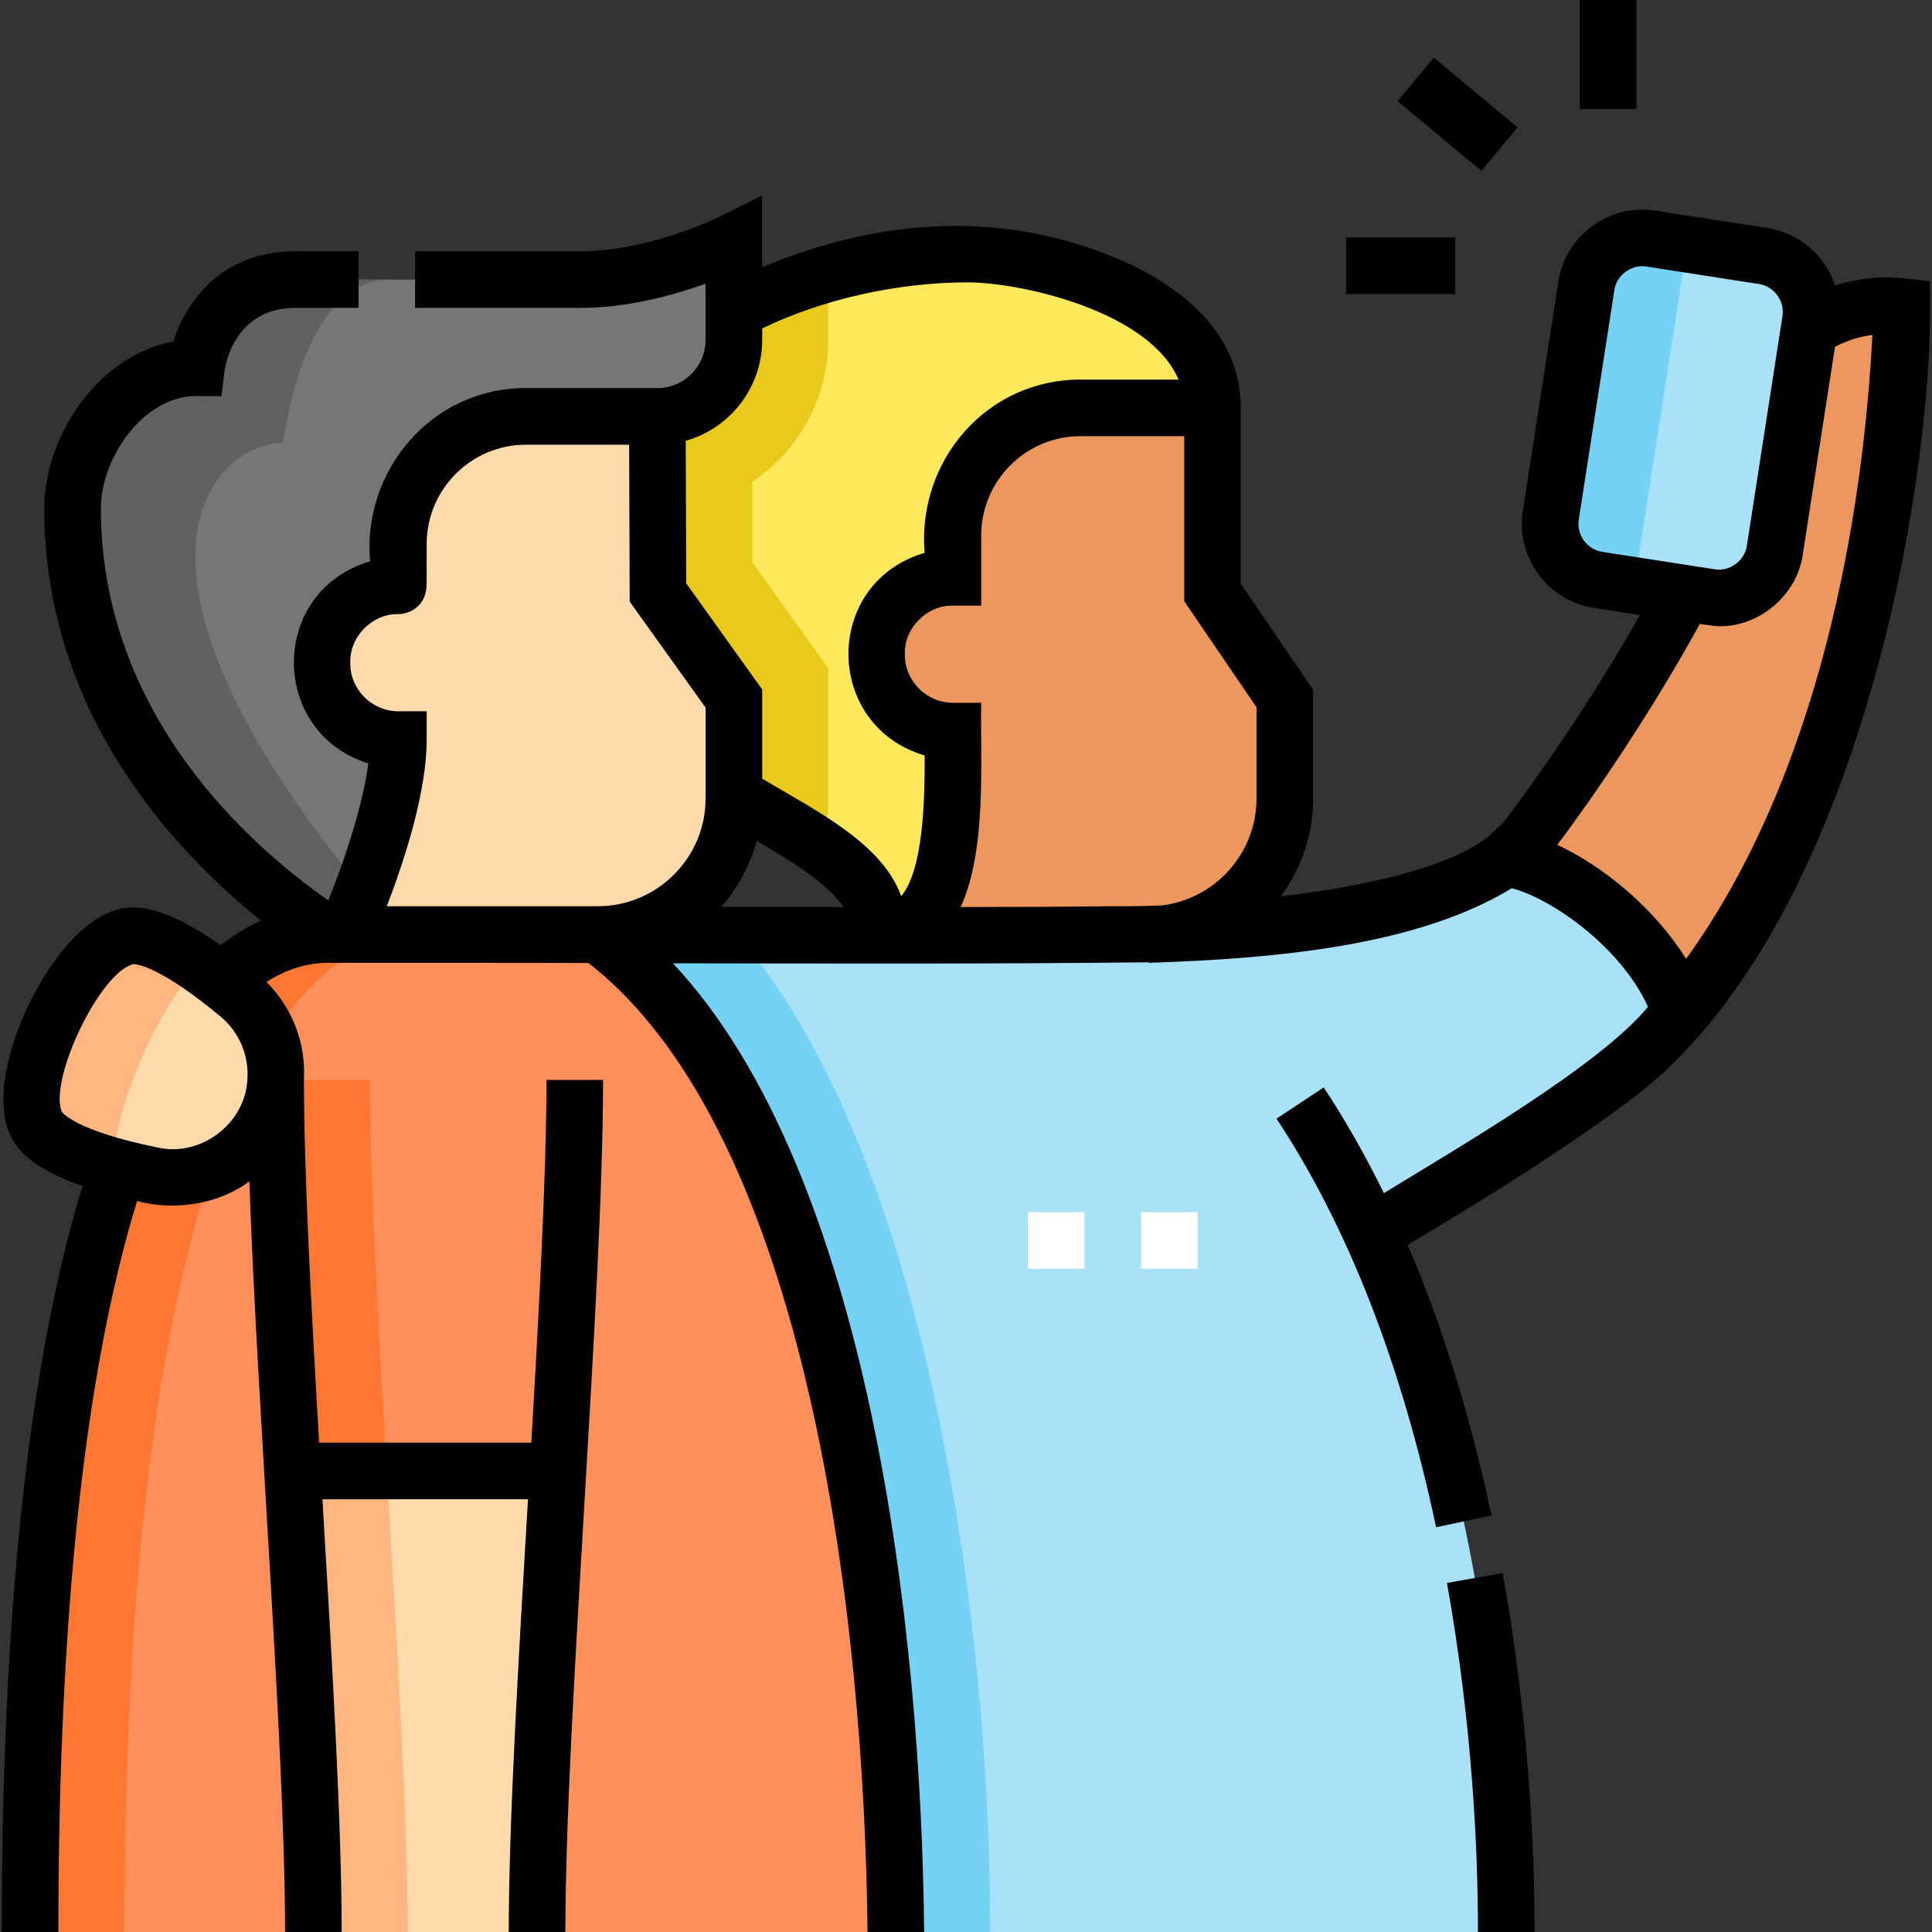
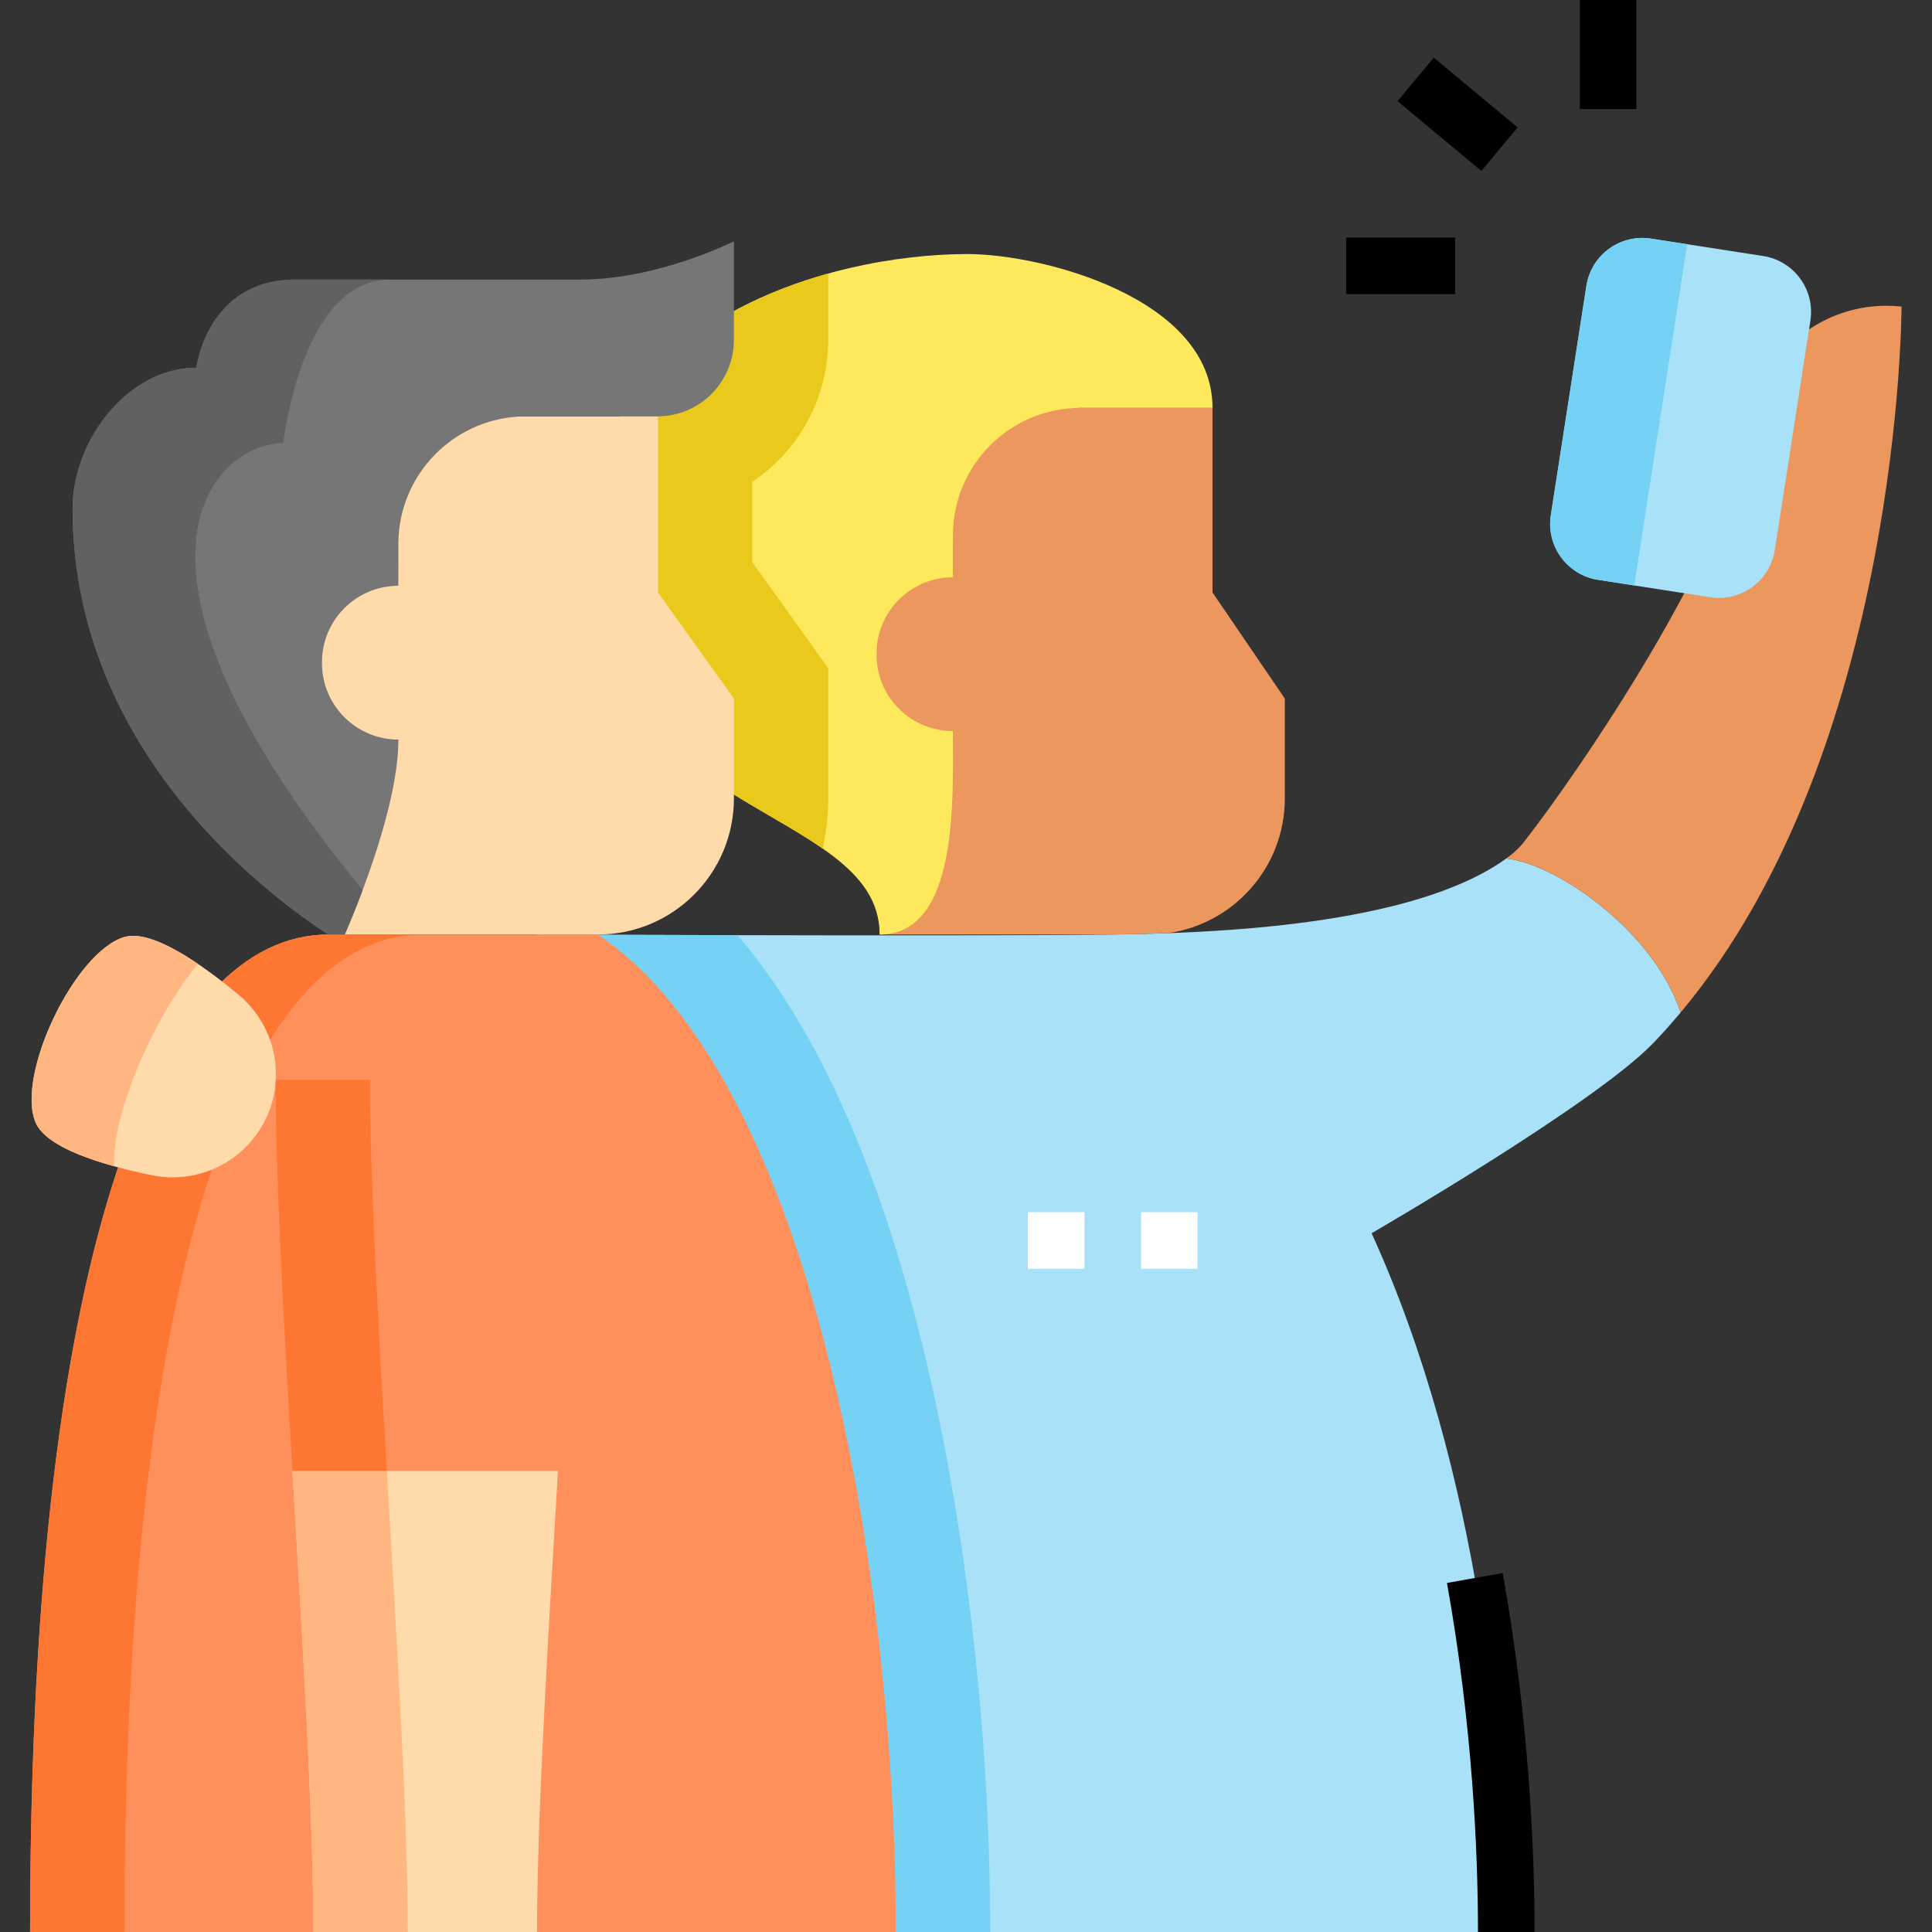
<svg xmlns="http://www.w3.org/2000/svg" viewBox="0 0 512 512" id="Capa_1">
  <rect x="0" y="0" width="512" height="512" fill="#333333" stroke="none" />
  <g>
    <g>
      <path fill="#a8e1f8" d="m445.378 268.33c-2.34 2.79-4.76 5.51-7.28 8.13-15.61 16.21-74.61 50.36-74.61 50.36 28.65 62.88 35.69 138.15 35.69 185.18h-256.91v-264.34s23.76.11 53.21.17c35.09.08 78.27.11 98.95-.17 26.66-.36 79.8-2.13 104.75-20.15 13.831 1.53 39.301 19.66 46.2 40.82z" />
      <path fill="#eb975d" d="m233.117 247.662h61.156c.051-.001.105-.001.156-.002 4.382-.059 9.489-.158 15.058-.359 17.521-2.462 31.005-17.506 31.005-35.706v-26.474l-19.161-28.11v-48.918h-93.214v50.981l5 71.798z" />
      <path fill="#eb975d" d="m499.869 81.03c-17.9 0-33.49 13.08-36.17 31.18-4.96 33.44-45.51 92.65-59.91 111.01-1.193 1.521-2.757 2.946-4.612 4.286 13.835 1.531 39.299 19.666 46.197 40.828 58.543-69.823 58.555-187.084 58.555-187.084-1.36-.15-2.721-.22-4.06-.22z" />
      <path fill="#fee95d" d="m252.526 152.985c.004 0 .004-11.079.004-11.079 0-18.674 15.138-33.813 33.813-33.813h34.988c0-29.001-44.939-40.767-64.964-40.767-37.349 0-101.438 18.321-101.438 78.896 0 70.503 78.188 66.475 78.188 101.439 20.979 0 19.413-35.828 19.413-53.92-11.074 0-20.091-8.9-20.236-19.973l-.004-.282c-.148-11.278 8.955-20.501 20.236-20.501z" />
      <path fill="#e9ca1c" d="m219.491 90.062v-17.567c-32.155 8.948-64.562 30.652-64.562 73.727 0 50.658 40.366 62.838 63.091 78.651.953-4.278 1.471-8.718 1.471-13.279v-34.498l-20.118-28.11v-21.296c12.122-8.135 20.118-21.964 20.118-37.628z" />
      <path fill="#ffdaaa" d="m61.089 110.349h113.283v46.662l20.119 28.11v26.474c0 19.919-16.148 36.067-36.067 36.067h-68.373l-28.962-26.827z" />
      <path fill="#767676" d="m91.373 247.662c3.674-8.555 14.201-34.341 14.201-51.665-11.079 0-20.096-8.904-20.243-19.972v-.282c-.147-11.282 8.96-20.502 20.231-20.502.011 0 .011-11.079.011-11.079 0-18.676 15.137-33.813 33.813-33.813h34.816c11.203 0 20.288-9.084 20.288-20.288v-26.114s-20.119 10.144-40.62 10.144h-75.549c-23.477 0-26.273 23.353-26.273 23.353-18.124 0-32.81 19.194-32.81 37.318 0 65.54 54.01 103.917 67.75 112.9z" />
      <path fill="#75d2f5" d="m262.408 512h-120.14v-264.34s23.76.11 53.21.17c20.32 23.82 36.49 59.18 48.23 105.62 11.881 47.03 18.7 104.81 18.7 158.55z" />
      <path fill="#ff905b" d="m237.405 512c0-92.532-21.507-225.809-78.981-264.337l-71.435-.001c-43.705 0-79.019 78.128-79.019 264.338z" />
      <path fill="#a8e1f8" d="m453.226 158.275-29.722-4.611c-8.186-1.27-13.793-8.936-12.523-17.122l9.429-60.783c1.27-8.186 8.936-13.793 17.122-12.523l29.722 4.611c8.186 1.27 13.793 8.936 12.523 17.122l-9.429 60.783c-1.27 8.186-8.936 13.793-17.122 12.523z" />
      <path fill="#ffdaaa" d="m77.501 389.822c2.668 45.338 5.547 91.86 5.547 122.178h59.274c0-30.319 2.879-76.84 5.547-122.178z" />
      <path fill="#ffb680" d="m77.501 389.822c2.668 45.338 5.547 91.86 5.547 122.178h25c0-30.319-2.879-76.84-5.547-122.178z" />
      <path fill="#fe7732" d="m111.974 247.662h-24.986c-43.704 0-79.018 78.128-79.018 264.338h25c0-186.189 35.306-264.32 79.004-264.338z" />
      <path fill="#ffdaaa" d="m70.436 296.507c5.438-11.328 2.441-24.887-7.231-32.909-10.303-8.546-23.053-17.294-30.151-15.3-13.133 3.689-28.949 36.635-23.614 49.189 2.883 6.785 17.683 11.264 30.795 13.959 12.308 2.529 24.762-3.611 30.201-14.939z" />
      <path fill="#ffb680" d="m52.483 255.458c-7.39-5.012-14.677-8.495-19.43-7.16-13.133 3.689-28.949 36.635-23.614 49.189 2.163 5.09 11.03 8.881 20.86 11.595-.911-13.439 10.651-39.986 22.184-53.624z" />
      <path fill="#616161" d="m75.049 117.444s4.795-43.353 28.272-43.353h-25c-23.477 0-26.273 23.353-26.273 23.353-18.124 0-32.81 19.194-32.81 37.318 0 65.54 54.01 103.917 67.75 112.9h4.384c1.112-2.589 2.852-6.761 4.738-11.794-71.702-87.184-39.185-118.424-21.061-118.424z" />
      <path fill="#fe7732" d="m73.049 286.19c0 26.18 2.15 64.46 4.46 103.63h25c-2.31-39.17-4.46-77.45-4.46-103.63z" />
      <path fill="#75d2f5" d="m447.121 64.723-9.59-1.488c-8.187-1.27-15.852 4.337-17.122 12.523l-9.429 60.783c-1.27 8.186 4.337 15.852 12.523 17.122l9.59 1.488z" />
    </g>
    <g>
-       <path d="m511.428 74.534-6.675-.738c-6.22-.696-12.517-.03-18.424 1.879-2.561-7.783-9.29-13.9-17.927-15.24l-29.723-4.61c-12.259-1.904-23.78 6.525-25.683 18.785l-9.429 60.783c-1.901 12.261 6.525 23.781 18.785 25.682.651.104 6.023.956 12.262 1.921-12.842 22.663-28.129 44.566-36.37 55.137 0 0-3.822 3.557-3.823 3.556-10.598 8.385-33.037 13.25-55.033 15.865 5.4-7.255 8.601-16.24 8.601-25.958v-28.786l-19.16-28.11v-46.605h-.002c.001-15.735-10.109-28.883-29.24-38.025-33.392-15.364-67.106-11.932-97.604.738l-.004-18.997-10.859 5.44c-.187.093-18.859 9.341-37.253 9.341h-43.86v15h43.86c12.526 0 24.746-3.394 33.12-6.403v14.871c0 7.053-5.737 12.79-12.79 12.79-8.647.002-34.144-.002-34.811 0-24.709-.117-43.393 21.582-41.314 45.908-26.84 7.92-26.842 45.285-.465 53.562-1.255 9.473-4.994 22.31-10.601 36.299-20.93-14.626-60.267-49.379-60.267-103.859 0-13.507 11.29-29.819 25.31-29.819l6.647.052.793-6.606c.231-1.72 2.727-16.796 18.83-16.796h16.689v-15h-16.689c-19.713 0-29.035 13.411-32.371 23.91-19.943 3.694-34.209 25.014-34.209 44.26 0 29.605 10.222 57.316 30.38 82.363 9.514 11.648 18.827 20.288 27.055 26.855-3.684 1.642-7.252 3.819-10.696 6.514-15.342-10.82-22.923-10.688-27.453-9.414-12.167 3.417-21.035 20.184-23.463 25.24-2.429 5.059-9.969 22.468-5.025 34.103 1.648 3.879 5.545 9.099 19.319 13.889-14.192 46.494-21.388 112.927-21.388 197.689h15c0-83.572 7.018-148.674 20.858-193.718 10.022 2.786 22.096.67 29.758-5.228 2.068 60.442 9.42 149.731 9.464 198.946h15c-.012-29.025-2.568-71.951-5.093-114.678h54.46c-2.525 42.727-5.081 85.654-5.093 114.678h15c.052-57.201 9.977-168.555 10-225.809h-15c-.022 24.803-1.901 59.79-4.024 96.131h-56.225c-2.123-36.341-4.002-71.326-4.024-96.131h-.011c.5-9.112-2.527-18.512-9.916-25.951 5.226-3.372 10.706-5.08 16.368-5.08 12.406.008 56.371-.033 68.971.054 58.479 45.589 73.12 175.171 73.945 256.786h15c-.733-79.943-14.555-201.211-66.58-256.713 40.368.051 82.777.211 126.099-.266v.14c34.654-1.148 71.415-4.645 96.209-19.767 10.315 2.631 28.841 15.416 36.106 31.427-12.866 15.673-51.351 37.928-69.996 49.376-4.903-9.982-10.214-19.344-15.949-28.016l-12.512 8.275c18.876 28.539 33.107 64.97 42.299 108.278l14.674-3.113c-5.595-26.364-13.036-50.326-22.213-71.713 15.48-9.167 57.117-34.394 70.458-48.25 51.517-50.411 69.585-158.771 67.927-207.124zm-309.439 15.526v-3.02c15.825-7.683 35.797-12.209 54.38-12.209 14.482 0 48.375 7.757 55.942 25.76h-25.972c-24.842-.012-43.309 21.459-41.31 45.919-27.061 7.988-26.759 45.805.023 53.698.024 11.819-.347 30.238-6.215 37.28-5.102-14.073-22.537-22.597-36.849-31.138v-23.637l-20.128-28.123-.138-37.774c11.68-3.29 20.267-14.04 20.267-26.756zm-1.477 132.766c9.138 5.321 18.786 11.195 22.985 17.552-11.078-.01-22.132-.031-32.363-.056 4.366-4.966 7.623-10.925 9.378-17.496zm-134.963 63.481c-.742 11.609-12.397 20.365-23.805 17.792-22.608-4.645-25.388-9.519-25.401-9.544-3.371-8.441 10.018-36.762 18.945-39.043 1.207 0 7.34.762 23.129 13.858 5.096 4.228 7.62 10.539 7.14 16.821h-.008c-.001.038 0 .078 0 .116zm36.965-46.147c5.057-13.201 10.56-30.667 10.56-44.163v-7.5h-7.5c-7.071.009-12.87-5.883-12.744-12.852-.236-6.903 5.827-13.05 12.732-12.904 3.005 0 7.482-2.117 7.504-7.948l.008-10.631c0-14.509 11.804-26.312 26.312-26.312h27.339l.151 41.58 20.111 28.098v24.062c0 15.754-12.812 28.57-28.561 28.57zm191.814.001c-9.446.126-23.693.189-39.743.213 7.044-15.37 5.14-39.201 5.445-54.134h-7.5c-7.069.01-12.829-5.867-12.741-12.922-.199-6.879 5.861-12.973 12.741-12.828h7.5v-18.58c0-14.513 11.803-26.32 26.31-26.32h27.492v43.733l19.16 28.11v24.161c0 14.632-11.059 26.723-25.257 28.37-5.066.179-9.623.236-13.407.197zm124.063-102.47 9.429-60.783c.53-3.994 4.608-6.966 8.562-6.262 0 0 29.722 4.61 29.722 4.61 4.087.635 6.896 4.475 6.263 8.562l-9.429 60.782c-.536 3.998-4.59 6.962-8.561 6.263l-29.724-4.61c-4.086-.634-6.896-4.475-6.262-8.562zm28.445 116.419c-8.213-13.172-21.755-24.481-34.129-30.206 9.829-13.077 25.156-35.575 37.752-58.535 2.976.417 4.988.664 5.114.588 10.747.174 20.733-8.354 22.186-19.057 0 0 7.055-45.481 8.528-54.979 3.097-1.649 6.448-2.722 9.923-3.161-2.48 47.815-13.857 116.171-49.374 165.35z" />
      <path d="m383.465 419.5c6.788 37.944 8.213 71.246 8.213 92.5h15c0-21.861-1.466-56.113-8.447-95.141z" />
      <path d="m418.676 0h15v28.894h-15z" />
      <path transform="matrix(.64 -.769 .769 .64 115.708 307.766)" d="m378.676 16h15.001v28.893h-15.001z" />
      <path d="m356.73 62.947h28.894v15h-28.894z" />
    </g>
    <g fill="#fff">
      <path d="m272.385 321.241h15v15h-15z" />
      <path d="m302.385 321.241h15v15h-15z" />
    </g>
  </g>
  <g />
  <g />
  <g />
  <g />
  <g />
  <g />
  <g />
  <g />
  <g />
  <g />
  <g />
  <g />
  <g />
  <g />
  <g />
</svg>